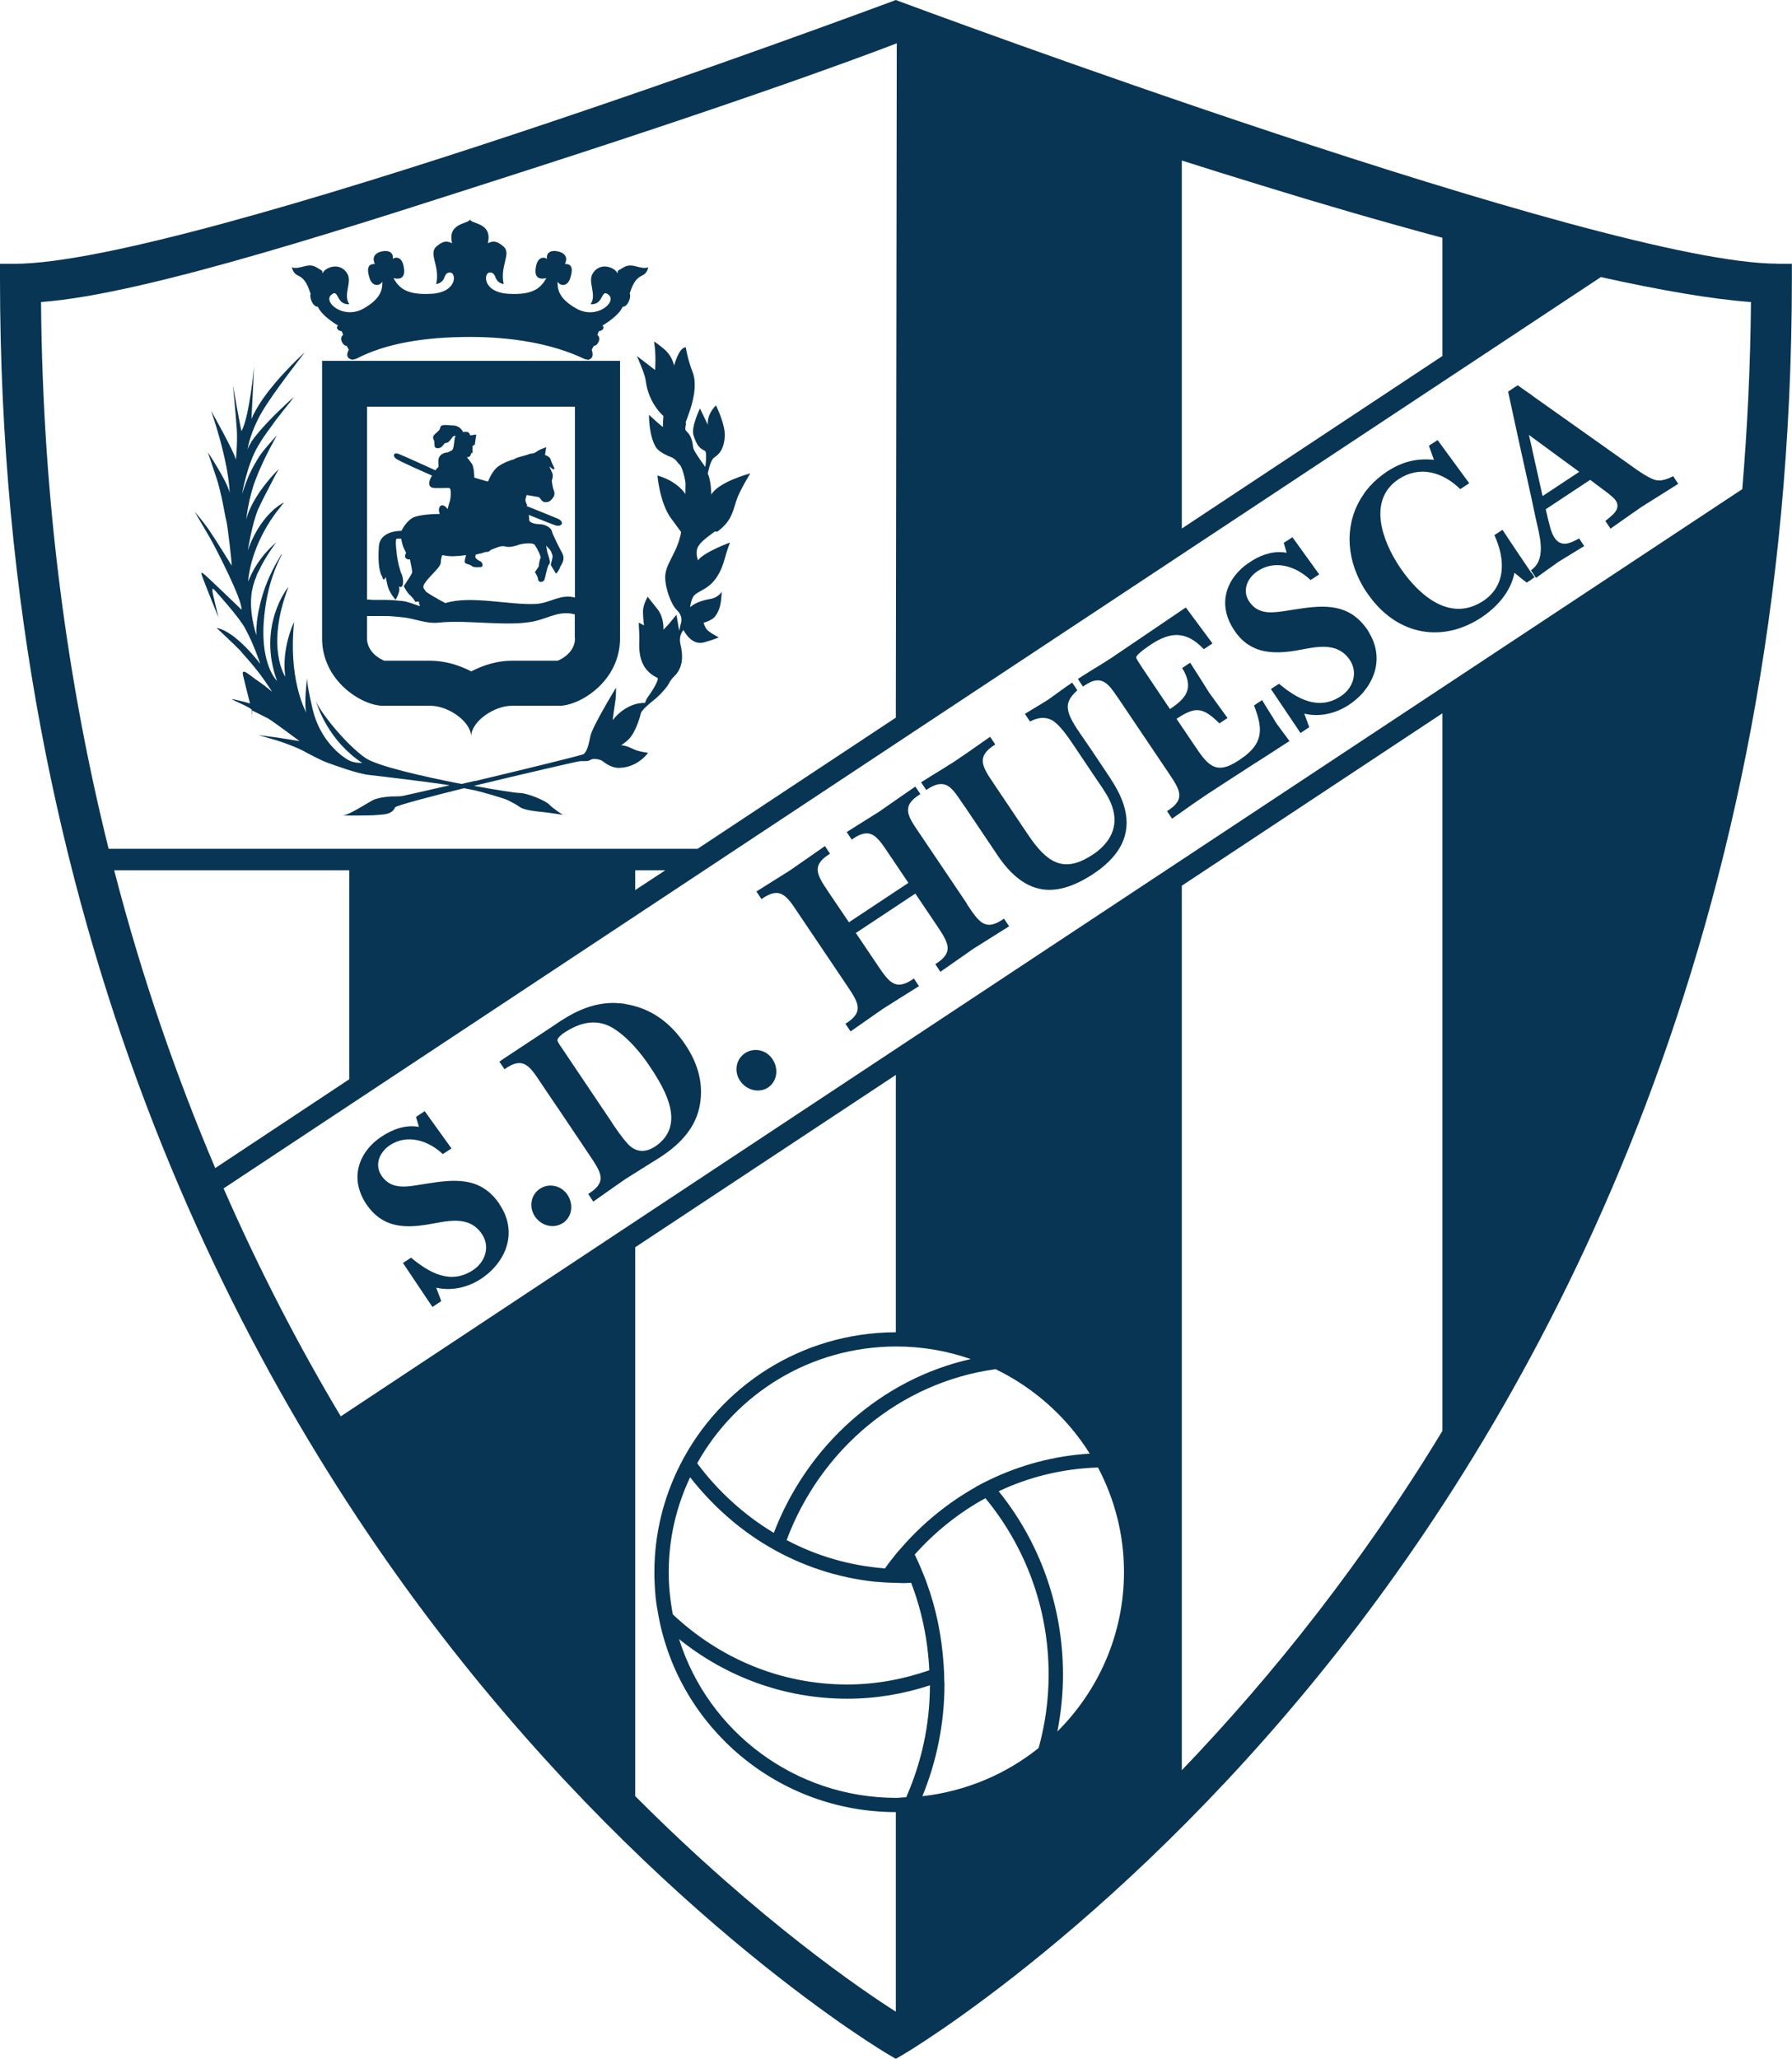
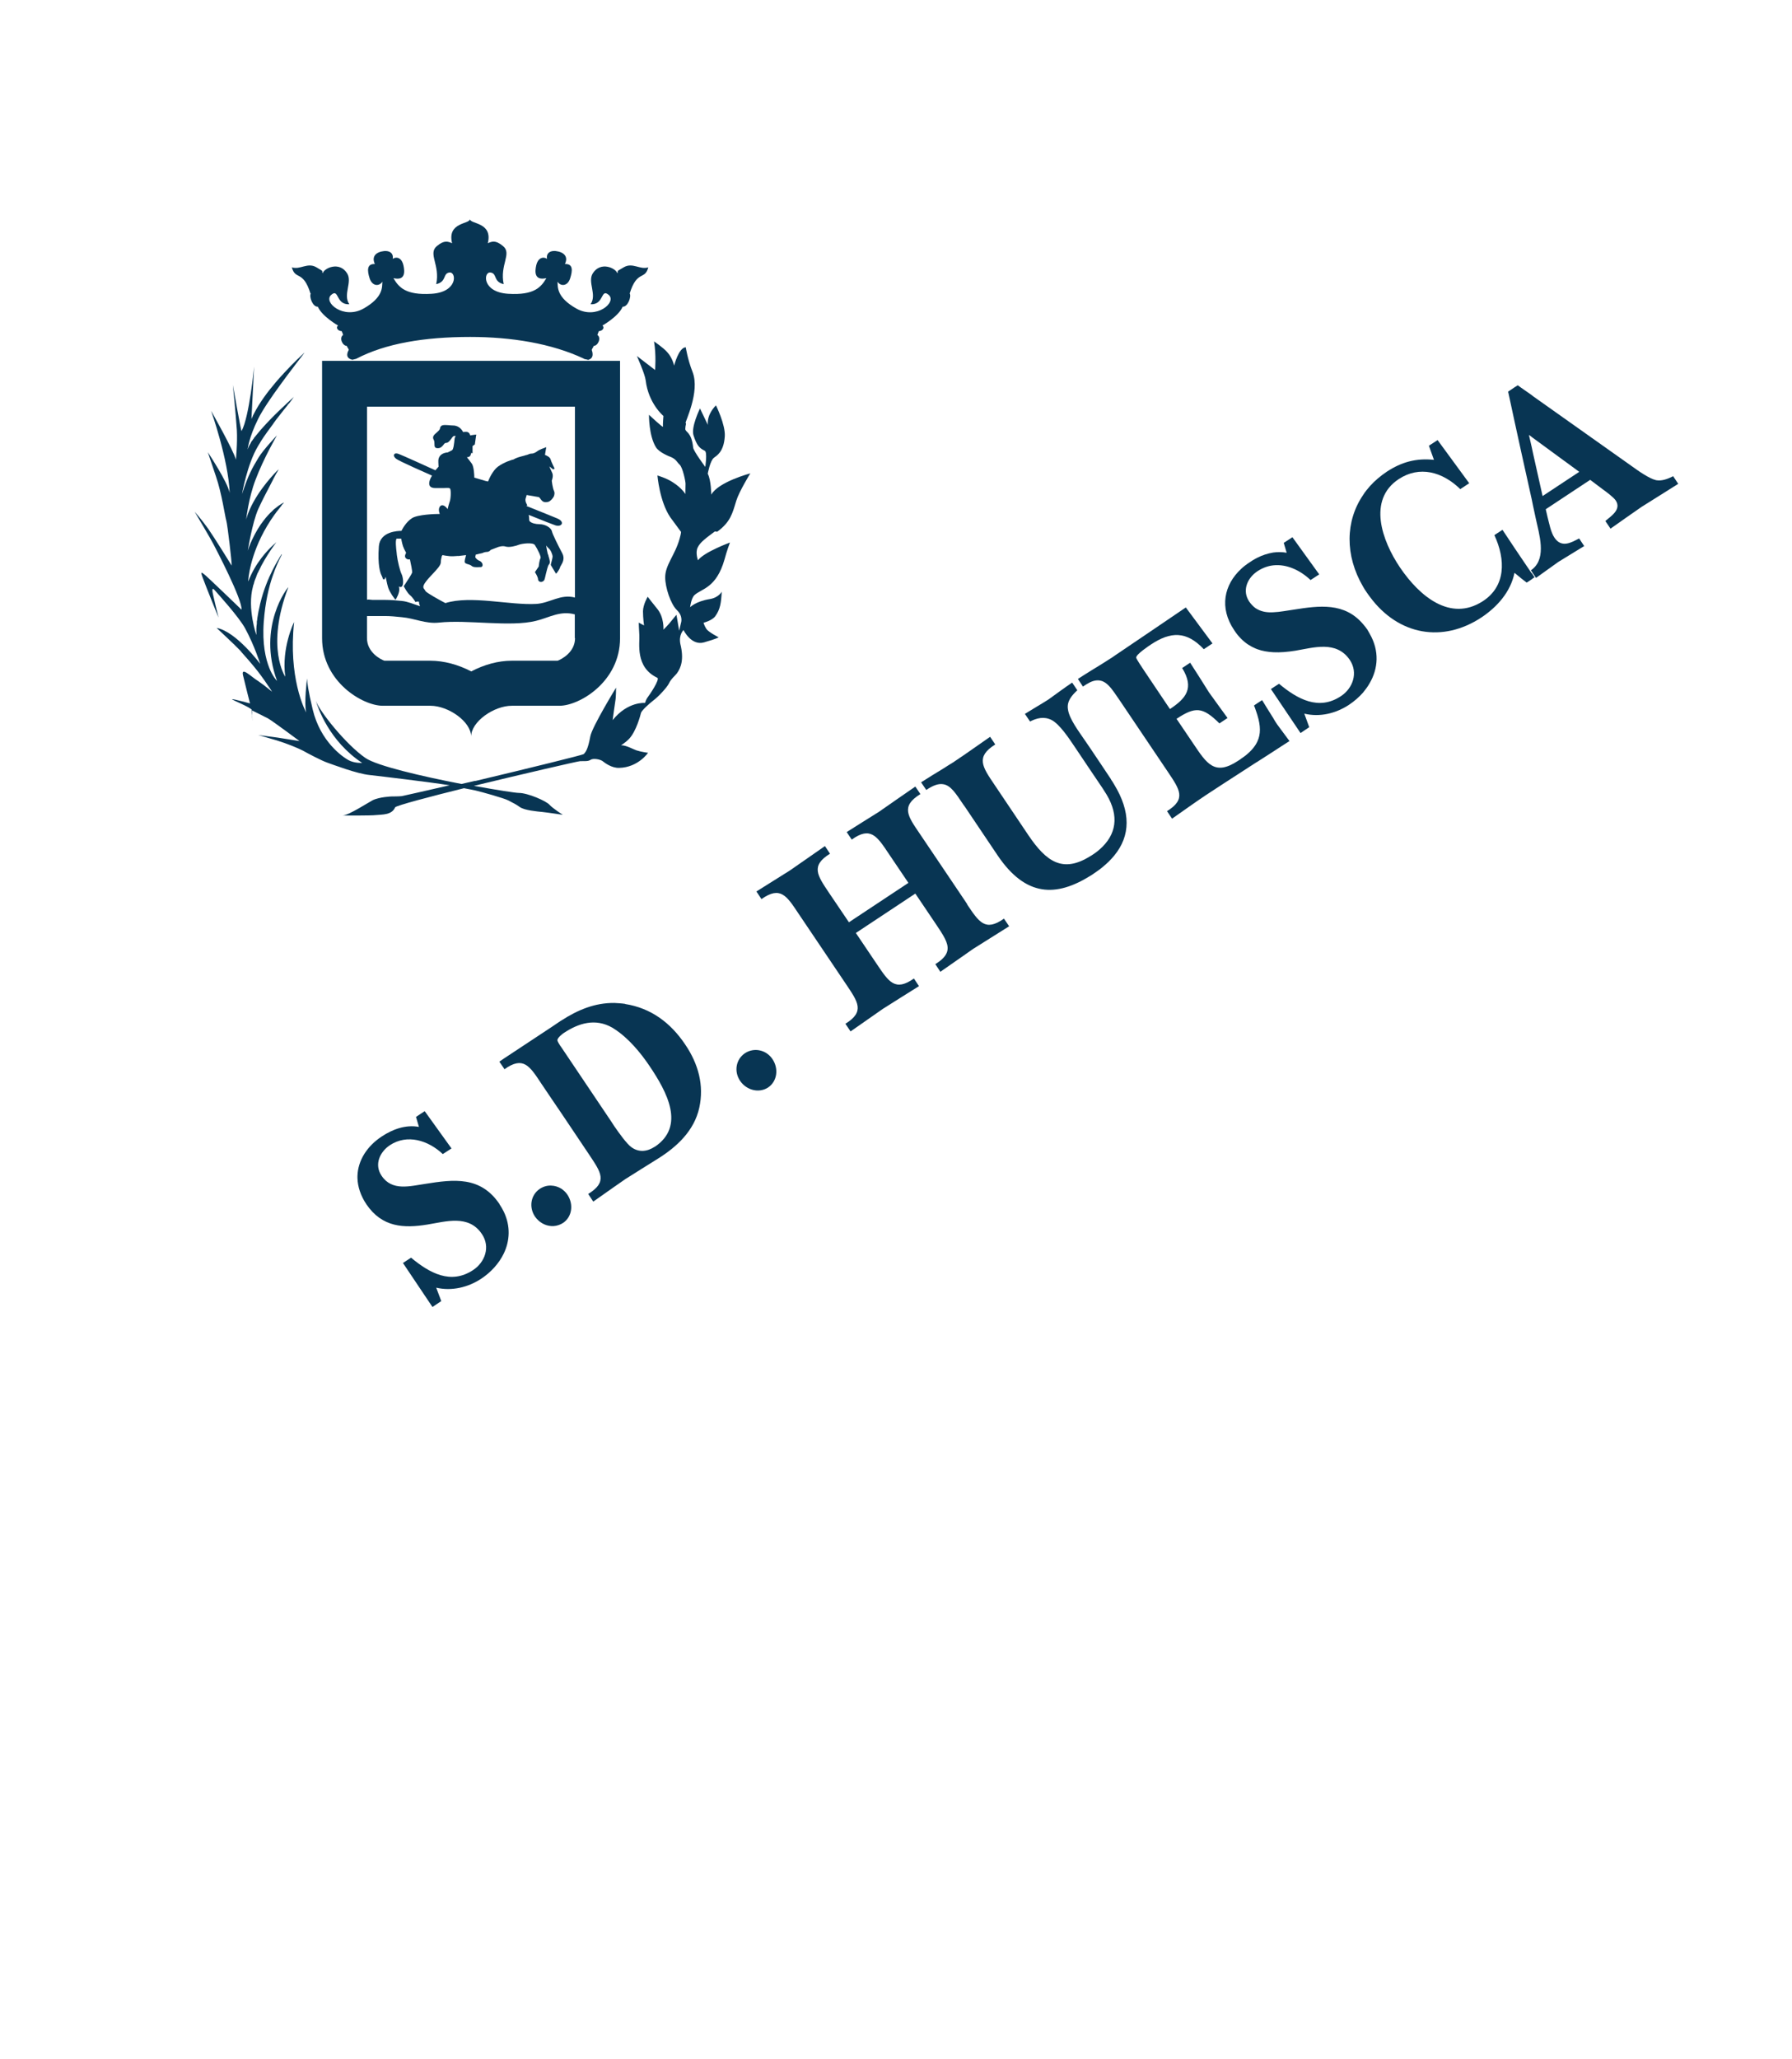
<svg xmlns="http://www.w3.org/2000/svg" id="Layer_1" data-name="Layer 1" viewBox="0 0 152.45 175.05">
  <defs>
    <style> .cls-1 { fill: #083553; stroke-width: 0px; } </style>
  </defs>
  <path class="cls-1" d="M47.75,101.07c-.26-.16-.55-.25-.85-.26-.34-.02-.68.08-.97.27-.77.51-.96,1.55-.42,2.36.34.49.86.78,1.39.81.28.02.58-.04.85-.18.04-.02.09-.06.14-.08.79-.52.92-1.6.38-2.41-.14-.21-.33-.38-.52-.51h0Z" />
  <path class="cls-1" d="M53.2,85.36c-.32-.05-.63-.06-.93-.08-1.66-.02-3.12.59-4.51,1.49-.03.02-.07.04-.1.06l-.74.5-4.03,2.66-.41.28.41.6.02.05c1.61-1.15,2.15-.28,3.13,1.2l.87,1.29.85,1.25,2.37,3.53c.98,1.48,1.6,2.29-.09,3.33l.43.65c.59-.41,1.2-.84,1.79-1.26.32-.22.63-.44.95-.66.91-.58,1.84-1.15,2.76-1.73,1.62-1.01,3.09-2.38,3.52-4.33.42-1.91-.08-3.73-1.2-5.38-1.24-1.85-2.92-3.1-5.11-3.44h0ZM55.69,97.51c-.61.4-1.33.51-1.98.03-.39-.28-1.03-1.17-1.45-1.78-.09-.14-.17-.26-.24-.37l-4.27-6.35-.1-.14c-.07-.11-.24-.36-.23-.48.02-.12.17-.29.33-.42.09-.08.19-.16.25-.19,1.23-.81,2.64-1.25,4.07-.44.07.04.14.08.19.12,1.18.75,2.24,2.02,3.01,3.17,1.46,2.17,3.07,5.1.42,6.86h0Z" />
  <path class="cls-1" d="M63.38,89.55c-.77.51-.96,1.55-.42,2.35.55.81,1.61,1.07,2.38.57.78-.52.92-1.6.38-2.41-.54-.81-1.58-1.01-2.34-.51h0Z" />
  <path class="cls-1" d="M82.3,76.91l-.17-.26-1.88-2.79-2.03-3.01c-1-1.47-1.6-2.3.08-3.33l-.43-.64c-1.03.7-2.07,1.44-3.1,2.15-.92.58-1.83,1.14-2.74,1.72l.43.64c1.6-1.15,2.15-.29,3.14,1.19l1.68,2.49-5.06,3.35-1.69-2.5c-.99-1.48-1.59-2.3.08-3.33l-.43-.65c-1,.69-2,1.4-2.99,2.08-.94.6-1.9,1.18-2.84,1.78l.43.65c1.61-1.14,2.15-.27,3.13,1.2l4.09,6.07c.99,1.48,1.59,2.3-.08,3.33l.44.65c.92-.64,1.83-1.28,2.75-1.92,1.01-.65,2.05-1.28,3.07-1.93l-.43-.65c-1.61,1.14-2.15.26-3.14-1.2l-1.8-2.67,5.06-3.35,1.8,2.67c.21.31.4.6.56.87.44.76.59,1.34,0,1.95-.16.17-.39.34-.66.51l.43.65c.08-.06.15-.11.23-.16.63-.43,1.25-.88,1.88-1.31.23-.17.47-.33.7-.49,1-.64,2.04-1.27,3.04-1.91l-.44-.65c-1.61,1.14-2.13.27-3.13-1.2h0Z" />
  <path class="cls-1" d="M42.5,102.39c-1.62-2.41-3.92-2.11-6.3-1.73-1.29.18-2.84.66-3.74-.69-.65-.97-.13-2.03.7-2.59,1.48-.98,3.27-.42,4.51.75l.74-.48-2.28-3.17-.74.49.25.85c-1.13-.21-2.24.2-3.16.81-1.26.83-2.03,2.04-2.07,3.36v.18c.02.72.26,1.48.76,2.23,1.34,1.97,3.19,2.05,5.2,1.72,1.55-.25,3.5-.87,4.62.8.76,1.11.25,2.42-.74,3.07-1.9,1.26-3.7.26-5.28-1.05l-.69.45,2.51,3.74.75-.5-.43-1.14c1.32.31,2.71-.03,3.81-.75.84-.55,1.53-1.31,1.94-2.16.51-1.07.59-2.31,0-3.55-.11-.22-.23-.43-.37-.64h0Z" />
  <path class="cls-1" d="M130.3,33.59l-.03-.02-.86-.6-.29-.21-.27.17-.55.37.55,2.55.56,2.56.86,3.88.03.13.11.54.24,1.12c.29,1.35.92,3.29-.24,4.28-.04.03-.08.06-.11.09-.02,0-.03.02-.03.02-.02,0-.02.01-.03.03l.03.04.03.04.11.17.26.39c.64-.45,1.26-.91,1.9-1.36.73-.46,1.47-.89,2.2-1.35l-.43-.65c-.67.36-1.49.83-2.09-.05-.33-.48-.45-1.23-.6-1.78l-.15-.65,3.78-2.5,1.05.79c.28.2.93.68,1.12.96.52.78-.41,1.34-.88,1.75l.44.65c.88-.61,1.76-1.25,2.64-1.85,1.04-.66,2.09-1.3,3.12-1.96l-.43-.65c-.44.22-.94.43-1.45.34-.58-.13-1.53-.8-2.04-1.17l-8.43-5.97-.11-.09ZM131.23,42.17l-.81-3.62-.11-.52-.03-.13-.21-.92.21.15.03.03.11.08,3.93,2.88-3.12,2.06Z" />
  <path class="cls-1" d="M108.34,61.09c-.33-.52-.65-1.03-.97-1.56l-.4.26-.15.1-.14.1c.06.12.1.25.14.37.06.15.1.31.15.45.28.92.29,1.61,0,2.23-.04.09-.09.18-.15.28-.26.41-.65.8-1.22,1.18-.08.06-.17.13-.26.18-2.02,1.34-2.69.23-3.83-1.46l-1.42-2.1c1.58-1.04,2.21-1.04,3.65.39l.69-.46c-.52-.72-1.06-1.45-1.58-2.18-.53-.84-1.05-1.68-1.6-2.52l-.68.45c1.05,1.72.34,2.57-1.04,3.49l-2.23-3.32c-.09-.14-.63-.93-.64-1.05-.03-.27,1.06-.99,1.27-1.13,1.64-1.08,2.99-1.17,4.48.41l.74-.49-2.27-3.06c-2.03,1.37-4.05,2.76-6.08,4.12l-.14.1c-.29.18-.59.37-.88.56-.35.22-.69.42-1.04.64-.35.22-.69.43-1.04.66l.43.65c.22-.16.42-.27.61-.37.41-.19.74-.2,1.04-.09.37.14.68.49,1.02.97.15.21.3.43.47.68l4.09,6.07c.99,1.48,1.59,2.3-.08,3.33l.43.64c.96-.67,1.89-1.34,2.86-1.99,1-.66,2.02-1.32,3.03-1.97.4-.26.81-.52,1.22-.79l.15-.09c.46-.3.91-.59,1.37-.88.45-.3.91-.59,1.36-.88-.34-.47-.69-.92-1.03-1.39-.12-.17-.23-.35-.33-.52h0Z" />
  <path class="cls-1" d="M116.35,53.57c-.13-.18-.25-.35-.39-.5-1.58-1.86-3.71-1.58-5.92-1.23-.54.07-1.14.2-1.71.22-.49.03-.95-.03-1.37-.26-.05-.03-.1-.06-.15-.09-.19-.14-.37-.32-.53-.55-.61-.9-.2-1.9.53-2.47.05-.04.1-.08.15-.11l.03-.02c.43-.28.88-.44,1.34-.49,1.12-.12,2.28.41,3.16,1.25l.74-.48-2.28-3.16-.74.48.25.84c-.39-.07-.77-.07-1.14-.02-.48.08-.94.23-1.37.45-.05.03-.1.05-.15.08-.18.1-.35.2-.5.31-.26.17-.49.34-.71.55-1.45,1.34-1.89,3.3-.59,5.22.18.28.38.52.59.73.38.38.79.64,1.22.82.05.02.1.04.15.06.43.16.89.23,1.37.26.59.03,1.22-.03,1.86-.13,1.56-.26,3.5-.89,4.64.78.74,1.11.25,2.42-.75,3.08-1.89,1.26-3.7.26-5.27-1.05l-.48.31-.21.14.21.31,2.31,3.43.74-.5-.42-1.15c1.32.32,2.69-.02,3.8-.75.44-.29.85-.65,1.19-1.03.21-.26.41-.52.57-.81.72-1.23.85-2.74,0-4.21-.05-.1-.12-.21-.18-.31h0Z" />
  <path class="cls-1" d="M94.53,66.28l-.74-1.11-1.04-1.55-.48-.7c-.47-.7-1.32-1.8-1.42-2.63-.1-.69.35-1.17.8-1.6l-.44-.65c-.68.46-1.35.96-2.02,1.44-.66.42-1.33.8-2,1.22l.44.65c.55-.29,1.18-.45,1.81-.14.71.35,1.54,1.63,1.98,2.28l1.33,1.98,1.04,1.54.14.22c1.23,1.83,1.17,3.46-.14,4.77-.25.25-.54.49-.89.71-.05.03-.1.07-.15.09-2.35,1.47-3.75.45-5.26-1.78l-2.91-4.33c-1-1.48-1.6-2.34.09-3.39l-.44-.65c-.71.49-1.41.98-2.12,1.48-.34.23-.68.46-1.02.69-.29.17-.57.36-.86.54-.63.38-1.26.77-1.87,1.16l.44.65c.6-.41,1.05-.55,1.43-.49.65.09,1.08.78,1.72,1.73l.16.22,2.75,4.09c2.42,3.59,5.02,3.53,7.88,1.76.11-.06.22-.14.32-.21.25-.17.5-.34.71-.52.4-.32.74-.66,1.02-1,1.4-1.7,1.41-3.72,0-6.04-.08-.15-.18-.29-.28-.44h0Z" />
  <path class="cls-1" d="M130.3,48.74l-.03-.04-.86-1.27-.56-.83-1.03-1.55-.69.45c.97,2.09.98,4.36-1,5.63-2.75,1.76-5.37-.43-7.03-2.88-1.54-2.28-2.77-5.75-.11-7.51,1.76-1.16,3.71-.64,5.24.85l.76-.5-2.69-3.67-.74.48.43,1.2c-1.52-.16-2.76.19-4,1-.55.37-1.04.78-1.45,1.24-.21.24-.41.48-.57.74-1.52,2.22-1.57,5.15,0,7.82.1.17.2.34.32.5.09.12.17.25.26.36,2.44,3.29,6.21,3.9,9.48,1.74,1.33-.89,2.48-2.16,2.81-3.79l.03.02.56.46.45.35.41-.27.03-.02.11-.09.12-.07-.12-.18-.11-.17Z" />
-   <path class="cls-1" d="M151.21,22.42C136.38,22.42,77.25.38,76.66.17l-.45-.17-.45.17c-.59.21-59.69,22.26-74.52,22.26H0v1.25c0,55.28,20.52,93.37,37.73,115.6,18.68,24.11,37.65,35.3,37.85,35.41l.63.37.63-.37c.2-.11,19.18-11.3,37.86-35.41,17.22-22.23,37.74-60.33,37.74-115.6v-1.25h-1.25ZM100.54,13.65c2.09.66,4.33,1.37,6.76,2.11,4.91,1.52,10.2,3.06,15.41,4.46v10.05l-22.17,14.67V13.65ZM3.49,25.68c8.99-.64,27.17-6.65,41.72-11.32,21.53-6.93,31.08-10.68,31.08-10.68l-.08,57.34-16.86,11.15H9.24c-3.43-13.8-5.61-29.28-5.75-46.5ZM56.6,74l-2.56,1.68v-1.68h2.56ZM9.7,74h20.01v17.77l-11.4,7.55c-3.26-7.68-6.22-16.12-8.6-25.33ZM76.21,171.05c-2.8-1.78-11.63-7.75-22.17-18.33v-46.67l22.17-14.65v21.88c-8.03.02-14.96,4.59-18.34,11.25-1.4,2.75-2.2,5.86-2.2,9.15,0,.71.04,1.4.1,2.09.06.59.16,1.15.27,1.73,1.8,9.43,10.14,16.57,20.17,16.58v16.97ZM83.03,126.43c-2.4,1.35-4.56,3.11-6.37,5.2-.11.12-.22.25-.33.37-.36.45-.72.89-1.04,1.36-3-.23-5.82-1.06-8.37-2.41,2.89-7.72,9.64-13.42,17.78-14.53,3.3,1.6,6.08,4.1,8.01,7.18-3.03.18-5.92.97-8.54,2.23-.24.11-.47.24-.7.35-.07.05-.15.07-.22.13-.08.03-.16.07-.23.1h0ZM77.52,134.6c.89,2.32,1.41,4.81,1.54,7.42-2.2.76-4.54,1.21-6.99,1.21-5.71,0-10.9-2.26-14.83-5.96-.22-1.16-.35-2.37-.35-3.6,0-2.88.66-5.61,1.82-8.06,1.85,2.36,4.11,4.39,6.69,5.9,2.74,1.61,5.83,2.65,9.1,2.99.05,0,.08,0,.12,0,.41.04.83.07,1.25.08.02,0,.04,0,.06,0h0c.32,0,.62.03.94.03.22,0,.43-.02.65-.03ZM65.83,130.34c-2.52-1.52-4.74-3.53-6.52-5.92,3.3-5.92,9.65-9.93,16.95-9.93,2.21,0,4.34.38,6.32,1.07-7.65,1.72-13.91,7.36-16.75,14.78ZM76.26,152.87c-8.67,0-16.03-5.67-18.49-13.5,3.95,3.18,8.92,5.07,14.31,5.07,2.46,0,4.81-.41,7.03-1.14,0,3.39-.74,6.62-2.02,9.52-.28,0-.56.05-.84.05ZM88.36,148.63c-2.77,2.22-6.18,3.68-9.89,4.1,1.2-2.94,1.88-6.17,1.88-9.56,0-.09-.02-.19-.02-.29,0-.43-.02-.86-.05-1.29h0c-.16-2.46-.64-4.83-1.46-7.05-.02-.06-.04-.11-.06-.17-.29-.75-.6-1.48-.94-2.19,1.72-1.93,3.76-3.56,6.01-4.79,3.34,4.05,5.38,9.26,5.38,14.99,0,2.18-.3,4.26-.85,6.24ZM89.95,147.24c.31-1.57.48-3.19.48-4.86,0-5.92-2.06-11.36-5.47-15.58,2.59-1.22,5.45-1.93,8.45-2.02,1.4,2.66,2.21,5.67,2.21,8.88,0,5.29-2.17,10.09-5.67,13.57ZM122.72,121.65c-3.51,5.79-7.1,10.9-10.55,15.37-3.92,5.08-7.86,9.57-11.63,13.5v-75.21l22.17-14.66v61.01ZM148.22,41.59c-26.57,17.56-93.94,62.09-119.23,78.84-3.47-5.8-6.85-12.27-9.97-19.38,26.8-17.74,91.36-60.42,117.17-77.49,5.04,1.12,9.51,1.89,12.77,2.12-.05,5.49-.31,10.78-.74,15.91Z" />
  <path class="cls-1" d="M50.27,45.97s0,0,.01,0c0,0,0,0-.01,0h0Z" />
  <path class="cls-1" d="M61.02,45.21c1.13-.84,1.28-1.53,1.62-2.64.24-.78,1.19-2.32,1.19-2.32,0,0-2.72.72-3.32,1.81,0,0-.01-1.23-.3-1.78,0,0,.2-1.12.53-1.36.21-.17.84-.47.92-1.83.06-.98-.75-2.62-.75-2.62,0,0-.23.19-.47.63-.3.55-.22,1.03-.22,1.03l-.67-1.4s-.78,1.58-.55,2.29c.28.87.51,1.09.96,1.31.23.12.04,1.37.04,1.37,0,0-1-1.34-1.03-1.64-.14-1.36-.67-1.29-.67-1.59s.11-.45.03-.5c-.09-.05,1.25-2.63.59-4.34-.42-1.06-.58-2.1-.58-2.1-.6.01-.99,1.56-.99,1.56,0,0-.14-.67-.59-1.15-.33-.38-1.12-.91-1.12-.91.2,1.17.09,2.43.09,2.43l-1.55-1.19s.69,1.54.75,2.07c.23,1.97,1.51,3.03,1.51,3.03,0,0-.06.72-.04.91.03.13-1.19-1.01-1.19-1.01,0,0-.02,1.79.6,2.77.26.41,1.02.73,1.31.84.41.18.51.47.7.63.27.26.51,1.46.5,1.63-.01.16-.01.87-.01.87,0,0-.31-.52-1.07-1-.54-.36-1.31-.58-1.31-.58,0,0,.18,2.21,1.09,3.55.2.28.92,1.25.92,1.25-.02.2-.07.38-.12.56-.38,1.4-1.24,2.25-1.23,3.31,0,.82.45,2.25,1,2.78.56.54.34,1.1.34,1.1l-.15.65-.23-1.35s-.17.18-.42.5c-.24.32-.69.76-.69.76,0,0,.08-1.05-.54-1.79-.29-.35-.8-1.01-.8-1.01,0,0-.39.66-.4,1.23,0,.59.09,1.21.09,1.21l-.45-.24s.02.62.05,1.05c.05.69-.38,2.74,1.53,3.64.24.13-.65,1.44-.82,1.66-.16.21-.22.48-.22.48,0,0-1.47-.15-2.76,1.46,0,0,.18-1.36.23-1.64.06-.29.06-1.12.06-1.12,0,0-2.04,3.33-2.19,4.14-.2,1.09-.38,1.32-.56,1.51-.06.07-4.98,1.28-9.2,2.28h-.07s-1.13.26-1.13.26c-3.32-.64-7.2-1.54-8.17-2.21-1.63-1.12-3.89-3.93-4.22-4.86.18.6,1.13,3.42,3.94,5.28,0,0-.66.04-1.17-.24-.5-.28-2.38-1.56-3.04-4.31-.39-1.63-.47-2.33-.48-2.63,0,0-.27,2.15-.07,2.89,0,0-.43-.76-.76-2.19-.3-1.3-.52-3.15-.27-5.5-.02.03-1.09,2.22-.75,4.65.02.03-1.71-2.45.26-7.61-.05,0-2.67,3.31-.96,7.97h0s0,0,0,0h0s0,0,0,0c-.06-.06-.37-.39-.65-1.08-.32-.8-.62-2.06-.48-3.96.12-1.63.43-2.94.76-3.89.28-.83.56-1.39.71-1.68h0s.04-.08.06-.11h0s0-.01,0-.01h0s0-.02,0-.02h0s0-.02,0-.02h0s0,0,0,0h0s0-.02,0-.02h0s0-.01,0-.01h0s0,0,0,0h0s0,0,0,0h0s0,.01,0,.01l-.02.03h0l-.03.04h0s0,.01,0,.01h0c-.04.06-.1.14-.16.25v.02s-.01,0-.01,0l-.05.09h0s-.06.1-.06.1h0s-.02.03-.02.03h0s-.01.01-.01.01c-.12.22-.27.48-.43.8-.36.72-.76,1.67-1.03,2.78h0s-.04.16-.04.16v.02c-.09.36-.16.73-.22,1.12v.05s-.02.13-.02.13h0s-.02.1-.02.1v.1h0v.11s-.01.01-.01.01v.05s-.02.13-.02.13v.07s-.01.11-.01.11v.04s0,.1,0,.15v.03c0,.05,0,.11,0,.15v.02c0,.06,0,.11,0,.17.01.05-.8-2.26-.29-4.12,0-.03.02-.07.03-.11v-.03s.03-.05.03-.05l.02-.07h0s0-.01,0-.01l.03-.11h0s.02-.06.02-.06v-.02s.03-.07.03-.07l.02-.06h0c.03-.07.05-.13.08-.19h0s.02-.06.02-.06h0s.02-.05.02-.05h0s.02-.07.02-.07h0s.03-.07.03-.07h0s.03-.06.03-.06v-.03s.04-.06.04-.06l.02-.03.03-.06v-.02c.03-.06.06-.11.09-.16h0l.03-.06v-.02s.03-.04.03-.04l.02-.04v-.02s.04-.06.04-.06h0s0-.02,0-.02c.38-.72.79-1.33,1.05-1.7.13-.17.22-.29.25-.34h0s0,0,0,0h0s0,0,0,0h0s-.01,0-.01,0l-.03.03h-.01s-.01.02-.01.02h0s0,0,0,0h0s0,0,0,0h0s0,0,0,0h0s-.09.09-.16.14c-.49.44-1.56,1.54-2.16,3.13h0v-.02h0s0-.02,0-.02h0v-.04h0s0-.06,0-.06h0c.06-.62.38-2.96,2.24-5.55.04-.06.09-.11.13-.17v-.02s.01,0,.01,0c.14-.18.29-.37.45-.57h0s.01-.02.01-.02v-.02s.09-.09.09-.09h0s.02-.01.02-.01v-.02s.03-.02.03-.02h0s.02-.03.02-.03v-.02s.03-.01.03-.01v-.02s-.32.14-.77.52c-.05.03-.09.07-.13.11l-.03.03-.03.03h0s-.05.05-.05.05l-.03.03h0s-.02.02-.02.02l-.07.06c-.07.07-.14.15-.22.23h0c-.13.14-.25.29-.38.46h0c-.08.1-.15.2-.23.31-.34.5-.69,1.12-.99,1.89h0c-.03.09-.06.17-.09.26l-.03.1s.37-2.36.89-3.55c.29-.64.81-1.64,1.2-2.38l.02-.04.03-.05h0s0-.02,0-.02l.29-.54.05-.08c.09-.16.14-.26.15-.27h-.01s0,.01,0,.01h0s0,0,0,0h0s0,0,0,0h0s0,0,0,0c-.03.03-.09.08-.16.15-.52.54-1.97,2.13-2.54,3.9v.03s-.03.07-.03.07v.03s-.03.07-.03.1c0,0,.2-1.85.8-3.4.68-1.81,1.82-3.77,1.82-3.77,0,0-1.18,1.24-1.56,1.88-.52.86-.88,1.47-1.41,3.11,0,0,.43-2.52,1.35-4.06l.02-.04.03-.04h0s.02-.04.02-.04h0s.03-.05.03-.05h0s.02-.03.02-.03l.02-.03.02-.03h0s.03-.05.03-.05h0s.04-.08.04-.08l.03-.04h0s.02-.04.02-.04h0c.31-.48.67-.97,1.02-1.44h0s.03-.05.03-.05l.02-.02v-.02s.04-.04.04-.04h0c.12-.18.25-.34.37-.49.28-.37.55-.7.77-.97v-.02s.06-.06.06-.06h0s.02-.03.02-.03l.03-.03.03-.03.05-.06h.01s0-.03,0-.03l.07-.08h0s.02-.03.02-.03l.04-.05.02-.02h0s.02-.03.02-.03h0s0-.02,0-.02l.02-.02h.01s0-.02,0-.02l.02-.02h0s.04-.05.04-.05h.01s0-.02,0-.02v-.02s.02,0,.02,0h0s.04-.06.04-.06h0s0-.02,0-.02h0s0-.01,0-.01h0s0,0,0,0h0s0,0,0,0h0s0,0,0,0h0s0,0,0,0h0s0,.01,0,.01h0s0,.01,0,.01h0s0,.01,0,.01h0s0,.01,0,.01h-.01c-.19.17-.7.63-1.31,1.22-.65.63-1.4,1.41-1.96,2.12v.02s-.04.03-.04.03h-.01s-.06.09-.06.09v.02s-.08.09-.08.09h0s-.03.06-.03.06l-.05.06-.03.03h0s-.04.07-.06.1l-.02.04h0s0,.02,0,.02c-.04.06-.07.11-.11.17v.03s-.05.07-.05.07h0s-.03.06-.04.09h0s-.02.06-.02.06l-.02.04h0s0,.02,0,.02c0,.02-.02.04-.03.06,0,0,.09-.97.89-2.58.34-.7,1.09-1.81,1.85-2.85.41-.57.82-1.11,1.17-1.57l.04-.05h0s.04-.06.04-.06c.31-.41.56-.73.71-.92h0s.01-.03.01-.03l.02-.02h0s.03-.03.03-.03h0s.05-.07.05-.07h0s0-.02,0-.02h0s0,0,0,0h0s0,0,0,0h0s0,0,0,0h0s0,0,0,0h0s0,0,0,0h0c-.16.15-.89.82-1.74,1.74l-.05.06-.02.02h0c-.08.09-.16.17-.24.26-.13.15-.27.3-.4.46-.69.81-1.37,1.73-1.83,2.64l-.03.06-.03.06-.04.07v.03s-.06.1-.06.1h0s0,.02,0,.02c-.02.04-.03.08-.05.11,0,.05.23-4.47.23-4.47,0,0-.41,4.3-1.07,5.49-.04.06-.74-3.92-.74-3.92,0,0,.24,2.35.34,3.84.06,1.08-.08,2.52-.08,2.52-.15-.7-2.11-4.16-2.11-4.16,0,0,1.47,4.14,1.58,6.98-.18-.94-1.86-3.46-1.86-3.46,0,0,.52,1.56.69,2.05.5,1.45.77,3.4.88,3.76.11.36.49,3.68.46,3.83,0,0-1.49-2.41-1.99-3.12-.6-.84-1.16-1.46-1.16-1.46,0,0,1.43,2.41,1.61,2.78.18.35,2.44,4.65,2.38,5.55,0,0-3.06-2.95-3.18-3.01-.11-.06-.37-.37-.15.22.21.6,1.37,3.46,1.37,3.46,0,0-.52-2.1-.52-2.26,0-.15,0-.3.22-.04.23.26,2.03,2.24,2.56,3.21.78,1.43,1.29,3.03,1.29,3.03,0,0-2.05-2.76-3.71-3.06,0,0,1.67,1.56,1.95,1.87l.02.02h0s.02.02.02.02h0s.02.02.02.02h0s.02.02.02.02h0s.01.02.01.02h.01s.01.02.01.02h.01s.01.03.01.03l.07.08h0c.33.37.86.96,1.43,1.69h0s.01.02.01.02l.04.05h.01s0,.01,0,.01c.27.36.54.74.81,1.15l.05.07c.08.11.15.23.22.34h0s-.12-.11-.27-.22c-.23-.19-.59-.47-.9-.68-.61-.37-1.47-1.27-1.31-.52.17.74.6,2.41.6,2.41,0,0-1.39-.38-1.53-.36-.09.03,1.61.7,1.69.92h0s0,.03,0,.03h0s0,.02,0,.02h0s0,.01,0,.01h0s0,.02,0,.02h0s0,.02,0,.02h0s0,.03,0,.03h0s.01.06.01.06h0s0,.02,0,.02v.02s0,0,0,0h0v.02h0s0,.02,0,.02h0s0,.02,0,.02h0v.02h0v.02h0s0,.02,0,.02h0s0,.02,0,.02h0s0,.02,0,.02h0s0,.02,0,.02h0s0,.02,0,.02h0s0,.02,0,.02h0s0,.02,0,.02h0s.01.05.01.05h0s0,.02,0,.02h0v.02h0v.02s.01,0,.01,0h0s0,.02,0,.02h0s0,.02,0,.02h0s0,.02,0,.02h0s0,.02,0,.02h0s0,.03,0,.03h0s.01.03.01.03h0v.02h0s0,.04,0,.04h0s0,.01,0,.01h0s0,.01,0,.01h0s.01.04.01.04h0s0,.01,0,.01h0s0,.02,0,.02h0s0,.01,0,.01h0s0,.02,0,.02h0s0,.01,0,.01l-.09-.9.12.06c.15.07.42.2.69.34.12.06.24.12.35.18.1.04.18.09.26.13.43.25,2.67,1.92,2.67,1.92,0,0-1.74-.27-1.9-.3-.1-.01-.64-.09-1.08-.14-.3-.04-.54-.07-.54-.07,0,0,.24.06.54.15.38.11.84.25,1,.29.97.3,1.85.67,2.26.88.41.23,1.58.85,2.07,1.02.49.17,2.52.95,3.63,1.06.91.1,5.09.6,6.79.87-1.87.43-3.85.88-4.06.92-.19.03-.86.03-.86.03,0,0-1.05.03-1.64.33-.35.18-2.04,1.28-2.54,1.29,0,0,2.4.02,2.87-.04.47-.05,1.32.01,1.59-.65.06-.15,3.08-.94,5.86-1.63.31.06.7.13.97.19.47.11,2.44.65,2.83.86.39.22.53.25.95.55.41.29,1.52.38,1.92.42.4.04,1.74.24,1.74.24,0,0-.85-.54-1.13-.85-.27-.32-1.85-1.01-2.61-1.01-.27,0-1.84-.24-3.82-.6l.07-.02h0c4.09-.99,8.75-2.07,8.96-2.08.39-.02.66.04.9-.12.24-.15.8-.03.99.1.19.14.76.61,1.44.59,1.61-.04,2.45-1.28,2.45-1.28,0,0-.6-.08-.99-.21-.27-.09-.89-.45-1.31-.43,0,0,.39-.23.71-.57.6-.66.94-1.98.99-2.18.05-.2.66-.76,1.06-1.07.4-.29,1.16-1.1,1.33-1.46.17-.37.5-.62.66-.83.36-.49.62-1.21.3-2.5-.16-.8.27-1.19.27-1.19,0,0,.65,1.36,1.74,1.05,1.09-.31,1.25-.43,1.25-.43,0,0-.88-.45-1.05-.72-.17-.26-.24-.52-.24-.52,0,0,.74-.18,1.01-.57.41-.57.49-1.12.54-2.07,0,0-.26.51-1.03.63-1.18.19-1.66.69-1.66.69,0,0,.09-.77.37-1.03.61-.56,1.86-.58,2.56-3.04.18-.69.46-1.43.46-1.43,0,0-2.21.81-2.72,1.51,0,0-.24-.63-.03-1.08.2-.45.74-.83,1.46-1.37h0Z" />
  <path class="cls-1" d="M50.05,46.27s0-.02.01-.03c0,0-.01.02-.02.03h0Z" />
  <path class="cls-1" d="M27.4,30.68v23.58c0,3.72,3.47,5.75,5.16,5.75h4.06c1.52,0,3.46,1.35,3.46,2.62,0-1.27,1.94-2.62,3.46-2.62h4.06c1.68,0,5.15-2.03,5.15-5.75v-23.58h-25.35ZM48.92,54.26c0,1.21-1.16,1.8-1.48,1.92h-3.91c-1.14,0-2.34.33-3.44.91-1.11-.58-2.33-.91-3.48-.91h-3.91c-.32-.11-1.48-.71-1.48-1.92v-1.88h1.53c.46,0,.97.05,1.44.1,1.06.09,2.02.58,3.14.46,2.47-.27,6.05.4,8.27-.15,1.14-.28,2.06-.89,3.3-.55v2.02ZM48.92,50.81c-1.24-.33-2.13.47-3.3.54-2.22.13-5.57-.75-7.73-.07-.58-.3-1.62-.89-1.69-1.02-.02-.05-.06-.09-.08-.13-.11-.13-.2-.25.08-.63.14-.2.36-.44.57-.66.4-.42.73-.78.73-1.02,0-.21.06-.42.09-.55l.06-.07c.11.03.34.06.6.09.18.02.46,0,.73-.02.04,0,.06.02.06.02v-.02c.25-.03.47-.05.61-.07-.05.16-.12.44-.12.56,0,.13.15.18.3.22.1.03.21.07.27.12.14.14.42.14.7.12h.09c.08,0,.14-.05.16-.13.03-.13-.07-.33-.27-.41-.19-.07-.31-.23-.35-.3l.04-.22c.14-.04.56-.13.56-.13l.14-.06c.1-.03.19-.04.23-.04.2,0,.31-.12.34-.17l.62-.24s.38-.14.64-.05c.34.11.95-.07,1.14-.15.26-.1,1.19-.22,1.36.02.25.38.54,1,.49,1.11-.1.15-.15.61-.16.72l-.29.43-.03.04.02.05c.07.1.24.41.24.55,0,.12.08.21.2.24.12.02.28-.04.35-.2.04-.1.07-.28.12-.48.07-.28.17-.71.25-.79.16-.15.06-.44-.03-.73,0-.06-.03-.12-.06-.18-.05-.18-.1-.48-.14-.72.07.09.15.19.22.25.18.13.33.56.33.68s-.11.53-.15.68v.03s0,.03,0,.03l.39.65.06.08.07-.08s.21-.26.27-.47c0-.04.04-.09.08-.16.13-.22.34-.59.1-1.03-.32-.6-.84-1.64-.88-1.87-.06-.28-.54-.6-1.06-.6-.34,0-.66-.09-.81-.23-.05-.05-.06-.09-.06-.14,0-.15-.02-.31-.04-.42,1.16.47,2.11.84,2.27.89.29.09.49,0,.54-.13.05-.12-.03-.31-.39-.46-.22-.09-1.34-.55-2.62-1.06l.08-.06s-.23-.33-.14-.59c.04-.12.07-.21.08-.28l1.05.18c.2.17.25.54.79.4.16-.04.38-.26.48-.47.06-.17.07-.31.02-.43-.13-.27-.19-.82-.2-.9.03-.07.14-.39.05-.63-.06-.15-.18-.38-.26-.58l.34.26.11-.08s-.3-.6-.34-.78c-.05-.2-.35-.33-.48-.38l.09-.53.02-.13-.12.05s-.46.15-.66.31c-.12.08-.26.19-.5.19-.12,0-.23.07-.33.1-.03,0-.06.02-.1.03h0s-.02,0-.03,0c-.06.03-.15.05-.23.07-.27.07-.61.16-.82.3-.06,0-.77.21-1.31.6-.47.35-.76,1.05-.85,1.27l-.23-.05-.94-.28c0-.2-.03-.9-.2-1.17-.13-.19-.32-.42-.43-.56.07,0,.16-.02.22-.06.06-.05.1-.1.11-.18.03-.1.05-.14.06-.14l.09.05v-.62l.18-.13.02-.02v-.03s.1-.7.1-.7l.02-.09h-.1s-.42.06-.42.06c-.02-.06-.04-.14-.1-.2-.06-.07-.15-.1-.26-.1-.07,0-.16,0-.24.02-.06-.11-.3-.56-.86-.56-.14,0-.28-.02-.41-.03-.36-.02-.65-.05-.7.28-.02.13-.16.24-.28.35-.19.16-.41.34-.26.6.07.12.07.26.07.37,0,.11,0,.21.06.29.05.05.12.07.23.07.25,0,.37-.16.47-.28.08-.11.13-.17.23-.17.19,0,.32-.2.44-.35.08-.12.17-.24.25-.24.04,0,.08,0,.13,0-.06.07-.09.17-.1.27-.04.38-.09.86-.21.94-.13.08-.33.16-.37.19-.07,0-.41.03-.63.26-.13.14-.19.33-.17.57,0,.2.02.32.02.38h0s-.27.31-.27.31c-.4-.18-2.89-1.32-3.18-1.41-.23-.07-.31.02-.33.06-.06.1,0,.24.17.37.24.2,2.7,1.27,3.05,1.43-.16.27-.31.62-.2.85.07.14.23.21.47.21.31,0,.54,0,.73,0,.4-.02.5-.02.55.07.08.17.05.9-.06,1.13-.06.16-.12.42-.16.59-.09-.13-.24-.29-.4-.32-.07-.02-.15,0-.21.05-.2.18-.13.51-.06.68-.42,0-1.88.05-2.36.36-.49.31-.82.91-.9,1.08-.29,0-1.82.04-1.92,1.31-.12,1.62.13,2.26.2,2.42.14.27.14.37.14.37l.15.02.09-.21c.05.24.12.62.21.91.15.45.54.94.56.96l.06.08.06-.09s.32-.52.26-.89c0-.05-.02-.1-.03-.16,0,0,.02.02.03.02.05.04.09.04.15.03.04,0,.09-.04.13-.13.1-.22.04-.72-.08-.97-.14-.28-.34-1.11-.4-1.62l-.02-.21c-.05-.37-.12-1.06,0-1.18h0s.39,0,.39,0c.03.17.11.6.24.86l.18.35c-.08.12-.16.33-.02.46.12.12.26.11.34.09.09.41.21,1,.19,1.13-.04.13-.43.74-.69,1.12l-.03.04.03.04s.26.51.51.72c.23.19.43.52.43.53l.03.05.06-.02c.07-.02.2-.04.24,0,0,0,0,0,0,.03,0,.1.05.23.09.35-.52-.17-1.03-.4-1.54-.45-.47-.05-.99-.09-1.44-.09h-1.06c-.06,0-.47-.07-.47,0v-16.43h17.69v16.3Z" />
  <path class="cls-1" d="M26.44,24.95c-.16.27.16,1.16.6,1.13.35.82,1.72,1.6,1.72,1.6-.21.15-.05.46.31.48.05.11.08.18.12.32-.36.25-.05.93.31.93.07.18.15.23.17.34-.06.11-.39.69.31.84l.32-.08c2.49-1.31,5.81-1.86,9.7-1.86,3.5,0,6.93.55,9.7,1.86-.15,0,.29.06.33.09.57-.14.35-.72.31-.85.03-.11.1-.16.17-.34.36,0,.67-.69.31-.93.05-.14.07-.2.12-.32.36-.02.51-.33.31-.48,0,0,1.38-.78,1.72-1.6.44.03.76-.86.6-1.13.63-2.02,1.3-1.1,1.58-2.22-.7.24-1.33-.45-2.09,0-.76.44-.41.24-.54.51-.13-.44-1.42-1.05-2.09,0-.47.75.38,1.81-.19,2.63,1.17.07.85-1.4,1.55-.79.7.62-1.04,2.12-2.75,1.16-1.71-.96-1.58-1.84-1.61-2.29.25.41.85.41,1.07-.27.22-.68.26-1.26-.44-1.23.22-.44.12-.89-.54-1.06-.66-.17-1.08.11-.98.62-.38-.24-.79-.03-.92.54-.13.58-.16,1.33.86,1.1-.44.75-1.01,1.47-3.25,1.33-2.24-.14-2.11-1.88-1.51-1.81.6.07.22.79,1.13.99-.35-1.64.73-2.6-.06-3.24-.65-.54-.95-.38-1.29-.24.44-1.81-1.52-1.61-1.52-2.05,0,.44-1.96.24-1.52,2.05-.35-.14-.65-.29-1.29.24-.79.65.29,1.61-.06,3.24.91-.2.54-.92,1.13-.99.6-.07.73,1.67-1.52,1.81-2.24.14-2.81-.58-3.25-1.33,1.01.24.98-.52.85-1.1-.13-.58-.54-.78-.91-.54.09-.51-.32-.78-.98-.62-.66.17-.75.62-.54,1.06-.69-.03-.66.55-.44,1.23.23.68.82.68,1.08.27-.03.44.1,1.33-1.61,2.29-1.7.95-3.44-.54-2.75-1.16.69-.61.37.85,1.55.79-.57-.82.28-1.88-.19-2.63-.66-1.05-1.96-.44-2.08,0-.13-.27.22-.07-.53-.51-.76-.45-1.39.24-2.09,0,.29,1.12.95.2,1.58,2.22h0Z" />
</svg>